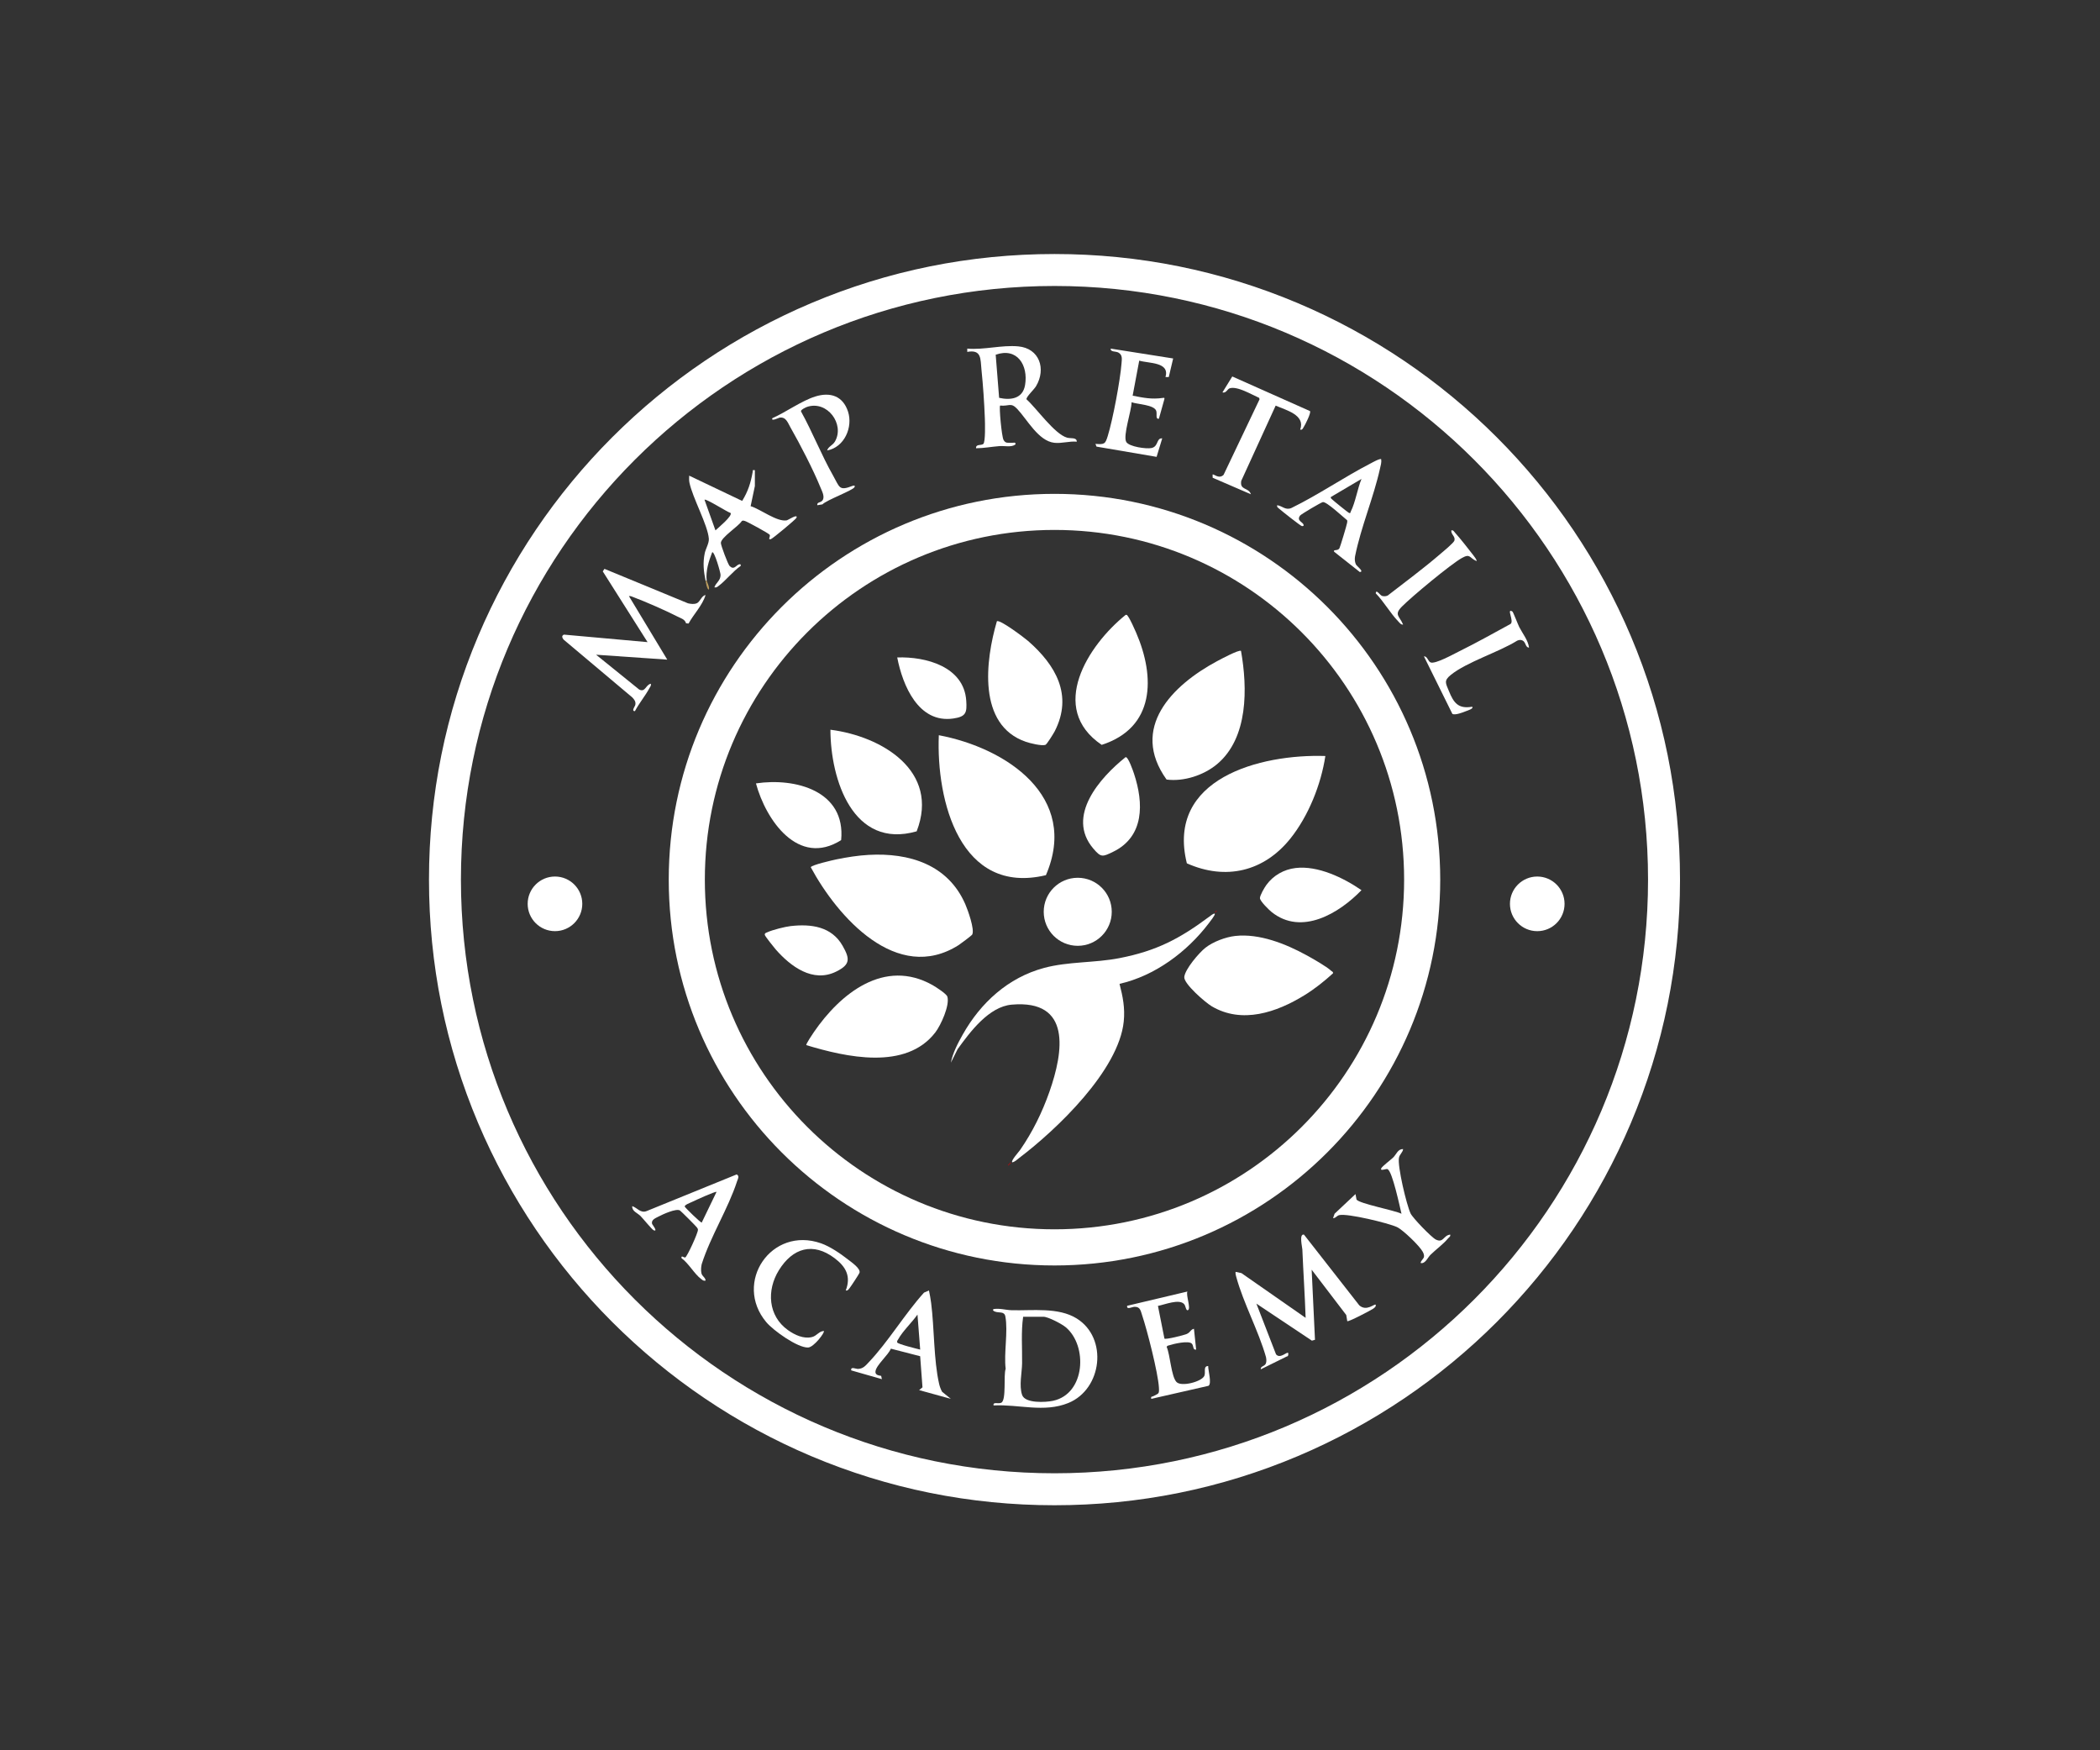
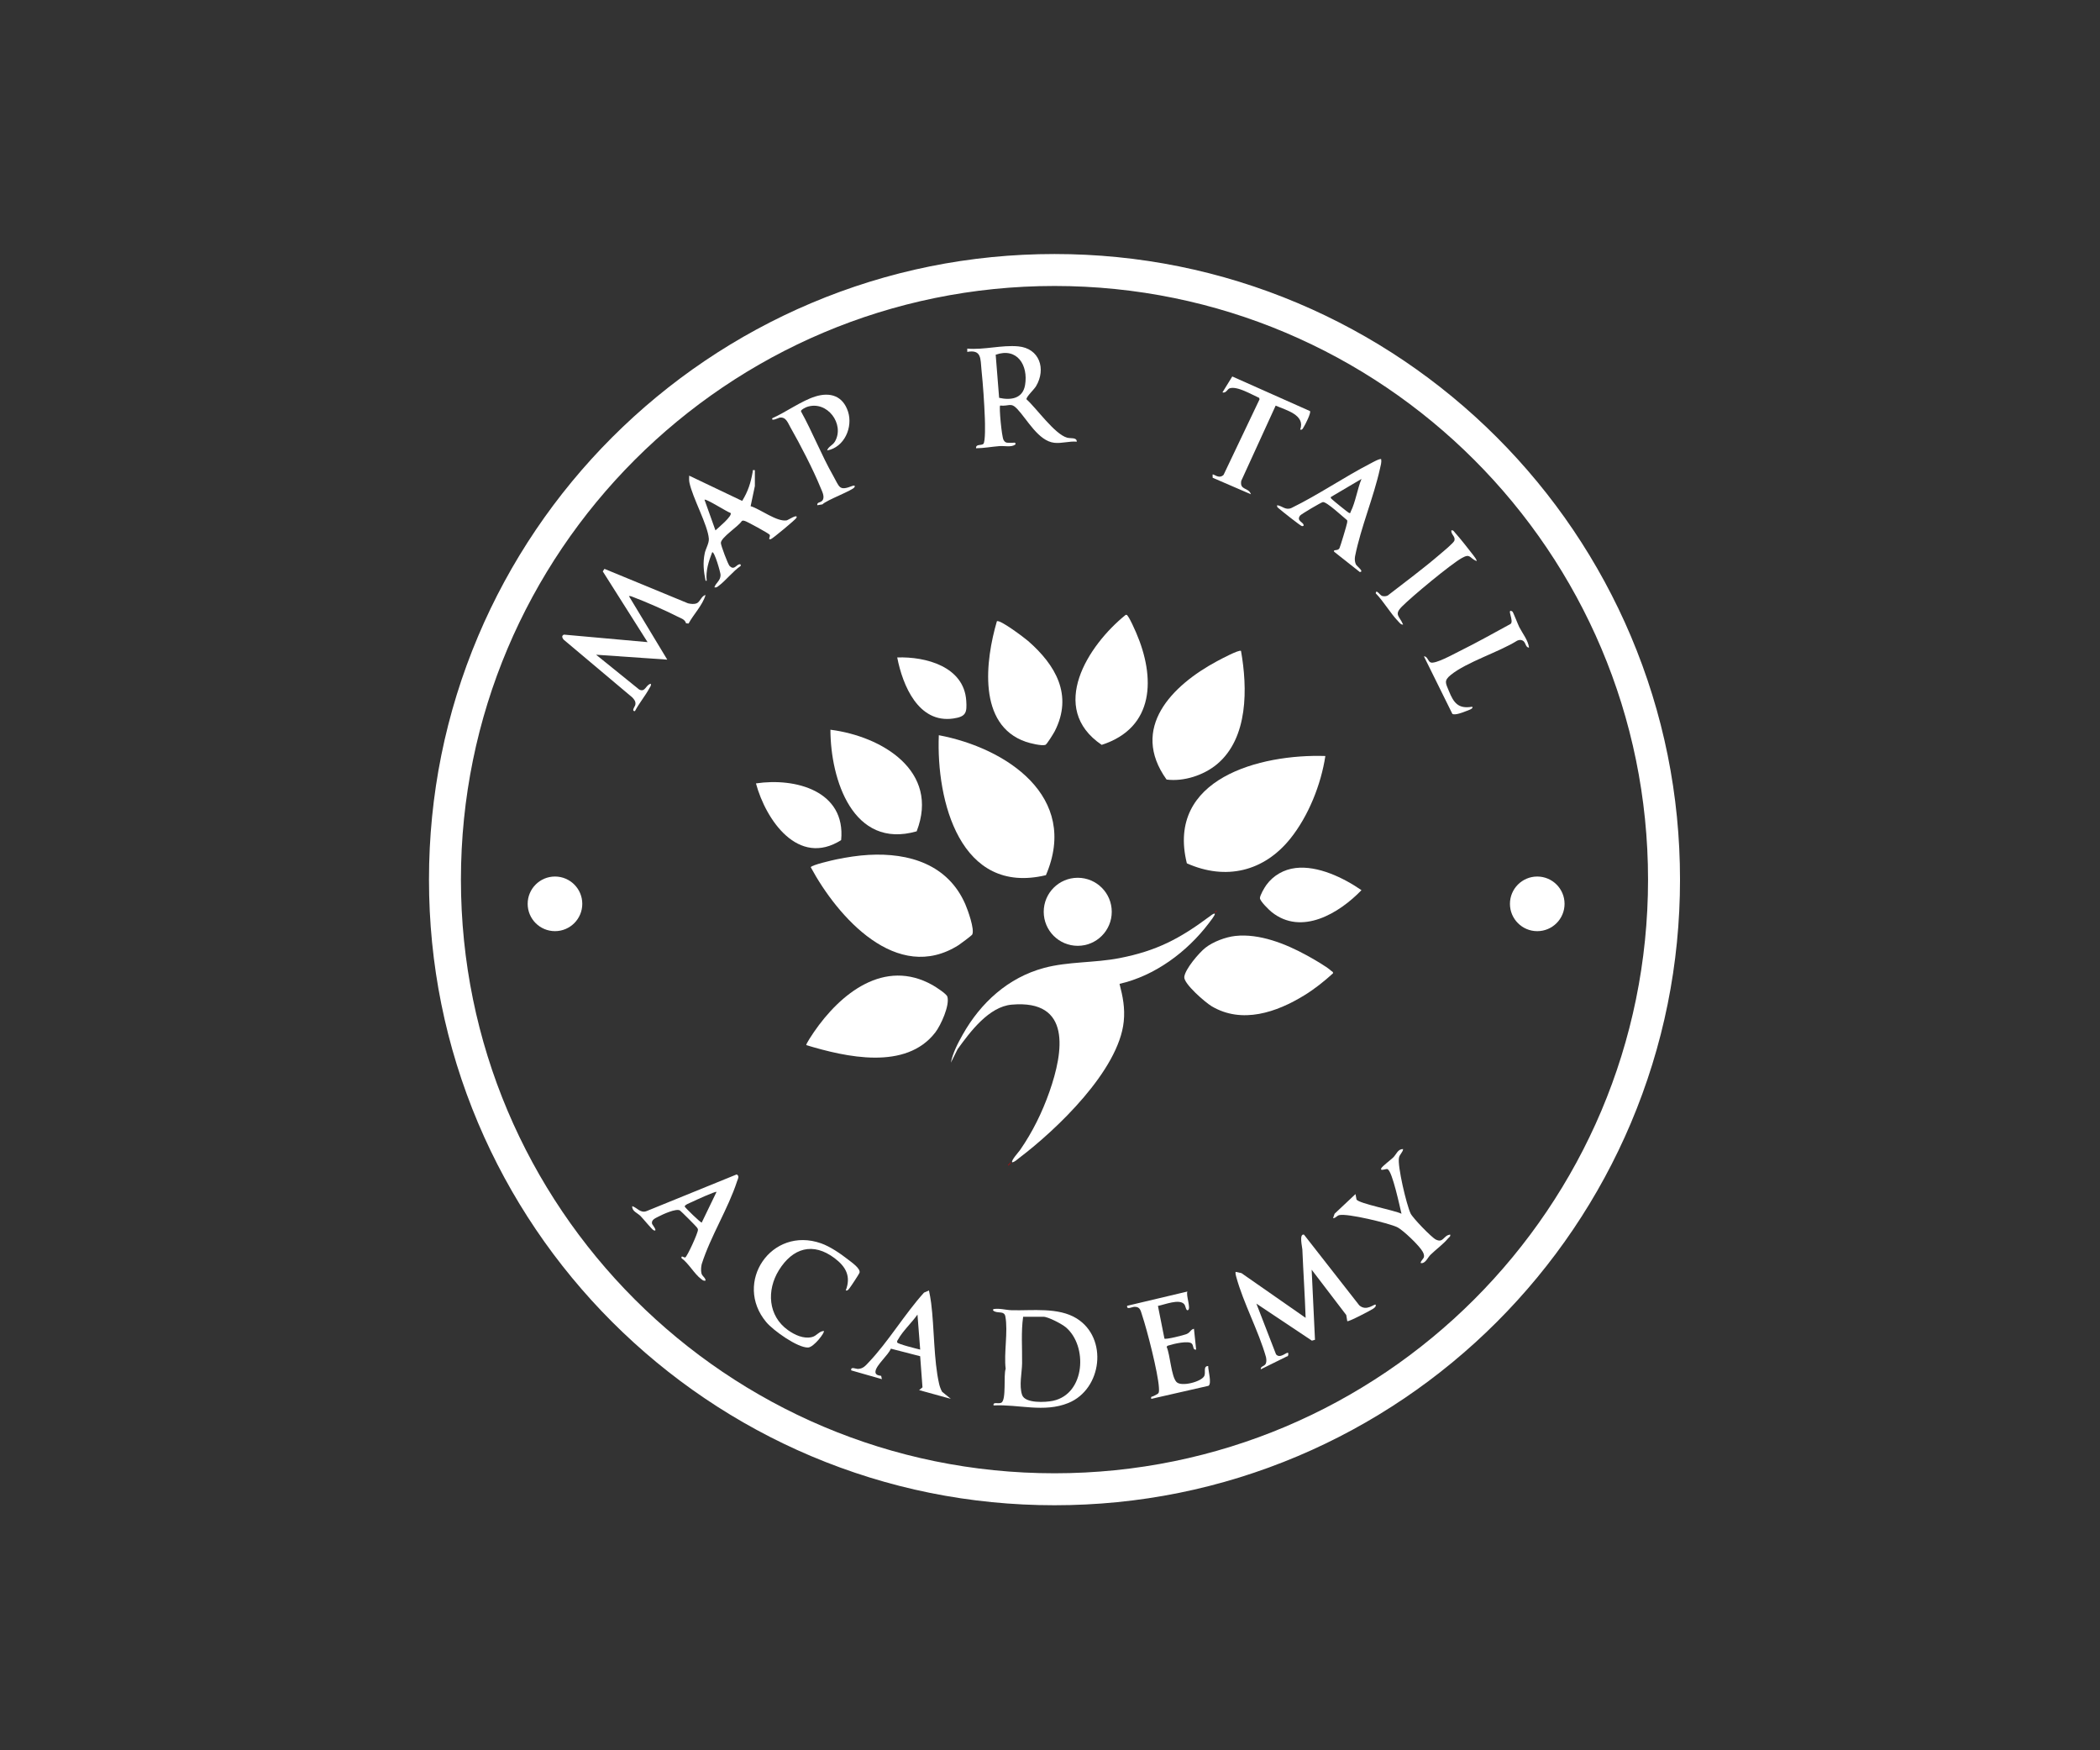
<svg xmlns="http://www.w3.org/2000/svg" width="180" height="150" viewBox="0 0 180 150" fill="none">
  <rect x="0" y="0" width="180" height="150" fill="#333333" stroke="none" />
  <g clip-path="url(#clip0_496_216)">
    <path d="M90.385 24.508C118.483 24.508 141.261 47.286 141.261 75.385C141.261 103.483 118.483 126.261 90.385 126.261C62.286 126.261 39.508 103.483 39.508 75.385C39.508 47.286 62.286 24.508 90.385 24.508ZM90.385 21.77C83.148 21.77 76.126 23.188 69.515 25.985C66.337 27.329 63.273 28.992 60.407 30.929C57.568 32.846 54.899 35.049 52.474 37.475C50.048 39.9 47.846 42.569 45.928 45.408C43.991 48.274 42.328 51.338 40.984 54.516C38.188 61.127 36.77 68.148 36.77 75.385C36.77 82.621 38.188 89.643 40.985 96.254C42.329 99.432 43.992 102.496 45.929 105.362C47.846 108.201 50.049 110.87 52.475 113.295C54.9 115.721 57.569 117.923 60.408 119.841C63.274 121.778 66.338 123.441 69.516 124.785C76.128 127.581 83.15 129 90.385 129C97.621 129 104.644 127.582 111.255 124.785C114.433 123.441 117.497 121.778 120.363 119.841C123.202 117.924 125.871 115.721 128.296 113.295C130.722 110.87 132.924 108.201 134.842 105.362C136.779 102.496 138.442 99.432 139.786 96.254C142.582 89.642 144.001 82.62 144.001 75.385C144.001 68.149 142.583 61.126 139.786 54.515C138.442 51.337 136.779 48.273 134.842 45.407C132.925 42.568 130.722 39.899 128.296 37.474C125.871 35.048 123.202 32.846 120.363 30.928C117.497 28.991 114.433 27.328 111.255 25.984C104.643 23.188 97.621 21.77 90.385 21.77Z" fill="white" />
    <path d="M85.164 120.448C85.094 120.101 85.565 120.342 85.822 120.215C86.278 119.989 85.999 117.842 86.2 117.31C86.034 115.961 86.417 114.102 86.173 112.818C86.084 112.353 85.625 112.543 85.279 112.402C85.167 112.356 85.044 112.285 85.164 112.189C85.682 112.102 86.225 112.274 86.709 112.286C88.493 112.335 90.71 112.013 92.289 112.994C94.994 114.677 94.469 119.059 91.57 120.238C89.483 121.086 87.326 120.336 85.164 120.447V120.448ZM87.698 112.846C87.512 114.151 87.626 115.512 87.608 116.838C87.597 117.641 87.335 118.755 87.611 119.55C87.865 120.283 89.62 120.186 90.257 120.05C93.045 119.454 93.241 115.326 91.35 113.745C91.012 113.461 89.838 112.846 89.434 112.846H87.698Z" fill="white" />
    <path d="M70.897 38.604C71.008 38.248 71.371 38.182 71.574 37.827C72.417 36.345 70.903 34.296 69.18 34.87C69.078 34.904 68.621 35.114 68.656 35.255C69.642 37.032 70.412 39.008 71.412 40.766C71.972 41.752 71.906 42.096 73.049 41.649C73.183 41.596 73.323 41.587 73.243 41.749C73.107 42.026 70.848 42.853 70.495 43.225L70.052 43.298C70.014 42.994 70.347 43.117 70.512 42.864C70.715 42.555 70.448 42.077 70.32 41.763C69.712 40.264 68.567 38.05 67.755 36.632C67.519 36.221 67.377 35.714 66.822 35.791C66.769 35.799 66.051 36.155 66.205 35.837C67.357 35.328 68.713 34.343 69.885 33.979C71.175 33.579 72.246 33.935 72.686 35.268C73.124 36.6 72.382 38.336 70.897 38.604Z" fill="white" />
-     <path d="M100.557 30.721L100.179 32.315H99.9C100.279 31.01 98.483 31.156 97.648 30.907L97.084 33.91C98.023 34.092 98.708 34.239 99.671 34.102C99.811 34.081 99.831 34.082 99.798 34.229L99.336 35.881C99.018 35.951 99.192 35.476 99.109 35.218C98.934 34.679 97.481 34.652 96.992 34.472C96.994 35.183 96.23 37.359 96.54 37.88C96.78 38.283 98.265 38.495 98.708 38.395C99.322 38.256 99.1 37.524 99.619 37.571L99.137 39.153L93.987 38.275L93.894 38.042C94.675 38.098 94.736 38.058 94.951 37.363C95.385 35.962 96.019 32.594 96.132 31.13C96.161 30.761 96.227 30.416 95.856 30.211C95.64 30.092 95.158 30.18 95.207 29.876L100.556 30.721H100.557Z" fill="white" />
    <path d="M72.493 110.593C72.958 109.392 72.511 108.562 71.545 107.833C69.679 106.422 67.945 106.953 66.764 108.855C65.699 110.571 65.824 112.772 67.544 113.995C68.121 114.405 68.87 114.759 69.59 114.589C70.01 114.49 70.194 114.084 70.616 114.067C70.727 114.177 69.751 115.474 69.257 115.484C68.341 115.501 66.281 114.022 65.687 113.317C62.833 109.924 66.114 105.05 70.383 106.556C71.145 106.825 72.033 107.427 72.671 107.929C72.959 108.156 73.809 108.727 73.667 109.088C73.618 109.213 72.93 110.259 72.815 110.401C72.726 110.51 72.663 110.627 72.493 110.594V110.593Z" fill="white" />
    <path d="M101.776 110.687C101.635 110.988 102.108 112.161 101.822 112.282C101.648 112.355 101.64 111.926 101.497 111.763C101.076 111.286 99.819 111.813 99.252 111.917L99.809 114.718C99.917 114.822 101.484 114.424 101.71 114.327C102.054 114.178 102.033 113.943 102.339 113.877L102.527 115.66C102.216 115.718 102.335 115.325 102.15 115.145C101.871 114.873 100.61 115.162 100.232 115.289C100.138 115.32 100.04 115.311 100.001 115.433C100.303 116.112 100.385 117.934 100.835 118.431C101.242 118.882 103.01 118.41 103.23 117.911C103.363 117.608 103.106 117.075 103.559 117.068C103.546 117.441 103.886 118.55 103.588 118.764L98.679 119.883C98.629 119.635 98.74 119.721 98.864 119.649C99.3 119.398 99.374 119.517 99.335 118.901C99.259 117.647 98.328 113.995 97.901 112.73C97.768 112.336 97.741 111.975 97.23 111.995C97.031 112.003 96.543 112.279 96.615 111.907L101.776 110.685V110.687Z" fill="white" />
    <path d="M47.57 79.8C48.862 79.8 49.91 78.752 49.91 77.459C49.91 76.167 48.862 75.119 47.57 75.119C46.277 75.119 45.229 76.167 45.229 77.459C45.229 78.752 46.277 79.8 47.57 79.8Z" fill="white" />
    <path d="M131.764 79.801C133.057 79.801 134.105 78.753 134.105 77.46C134.105 76.168 133.057 75.12 131.764 75.12C130.472 75.12 129.424 76.168 129.424 77.46C129.424 78.753 130.472 79.801 131.764 79.801Z" fill="white" />
    <path d="M117.919 111.814C117.953 112.005 117.798 112.082 117.67 112.174C117.505 112.292 115.559 113.315 115.48 113.222L115.393 112.698L112.428 108.813L112.713 114.82L112.449 114.895L107.69 111.721L109.373 116.065C109.715 116.488 110.303 115.83 110.411 115.945C110.433 115.969 110.459 116.257 110.293 116.251L108.065 117.352C108.034 117.05 108.424 117.121 108.515 116.816C108.566 116.648 108.545 116.465 108.511 116.296C107.862 114.023 106.588 111.701 105.97 109.451C105.929 109.301 105.885 109.158 105.907 108.999L106.409 109.106L111.911 112.94C111.845 110.984 111.712 109.033 111.63 107.075C111.621 106.868 111.332 105.712 111.77 105.808L116.508 111.866C117.14 112.428 117.804 111.707 117.919 111.815V111.814Z" fill="white" />
    <path d="M120.266 98.486C120.235 98.76 119.97 98.93 119.913 99.211C119.765 99.924 120.562 103.262 120.907 103.993C121.091 104.381 122.702 106.052 123.079 106.234C123.732 106.547 123.714 105.871 124.303 105.806C124.344 105.983 124.203 106.028 124.116 106.135C123.7 106.638 123.089 107.069 122.611 107.54C122.402 107.745 122.219 108.192 121.911 108.248C121.535 108.316 122.032 107.875 122.054 107.724C122.079 107.551 122.023 107.419 121.945 107.272C121.685 106.78 120.251 105.397 119.74 105.16C118.995 104.817 115.509 103.973 114.797 104.135C114.575 104.186 114.486 104.407 114.261 104.396L114.395 104.015L116.186 102.333L116.272 102.801C116.499 103.151 119.566 103.733 120.128 104.019C119.984 103.423 119.351 100.42 118.952 100.214C118.881 100.099 118.268 100.42 118.391 100.127C118.461 99.961 119.216 99.394 119.425 99.189C119.679 98.942 119.828 98.444 120.267 98.483L120.266 98.486Z" fill="white" />
    <path d="M129.64 52.414C129.701 52.453 130.129 53.564 130.226 53.75C130.512 54.298 130.984 54.882 131.059 55.497C130.737 55.501 130.8 55.025 130.494 54.886C130.332 54.812 130.202 54.84 130.045 54.905C128.472 55.89 125.734 56.724 124.349 57.845C123.736 58.34 123.921 58.556 124.191 59.222C124.598 60.226 124.991 60.774 126.179 60.567C126.372 60.722 125.736 60.915 125.664 60.944C125.402 61.05 124.713 61.32 124.488 61.179L122.05 56.249C122.354 56.234 122.388 56.663 122.615 56.767C123.003 56.945 124.598 56.054 125.055 55.829C126.543 55.094 128.006 54.274 129.464 53.479C129.826 53.26 129.073 52.056 129.641 52.414H129.64Z" fill="white" />
    <path d="M126.554 48.084C125.934 47.815 126.042 47.407 125.305 47.82C124.334 48.364 121.013 51.128 120.171 51.977C119.457 52.695 119.96 52.79 120.267 53.526C120.075 53.551 119.961 53.367 119.844 53.247C119.179 52.564 118.608 51.553 117.922 50.85C117.947 50.448 118.287 51.017 118.457 51.069C118.627 51.12 118.795 51.109 118.95 51.035C120.442 49.879 121.976 48.745 123.409 47.517C123.638 47.321 124.61 46.525 124.665 46.326C124.764 45.963 124.362 45.81 124.398 45.456C124.578 45.416 124.621 45.547 124.716 45.652C125.192 46.177 125.821 46.992 126.272 47.569C126.339 47.655 126.626 48.011 126.555 48.083L126.554 48.084Z" fill="white" />
    <path d="M79.625 110.594C79.7 110.948 79.767 111.315 79.813 111.674C80.088 113.828 80.027 116.542 80.495 118.594C80.547 118.822 80.638 119.072 80.752 119.276L81.503 119.885L78.782 119.133L79.07 118.896L78.871 116.229L76.359 115.581C76.142 116.128 75.12 116.973 75.042 117.514C74.997 117.822 75.28 117.877 75.528 117.912L75.591 118.195L72.964 117.443C72.892 117.08 73.36 117.328 73.559 117.317C73.996 117.29 74.19 117.035 74.468 116.743C76.141 114.983 77.553 112.6 79.202 110.777L79.627 110.593L79.625 110.594ZM78.874 115.661L78.641 112.659C78.196 113.301 77.347 114.109 76.995 114.768C76.947 114.857 76.864 114.92 76.904 115.048C76.942 115.185 78.595 115.595 78.874 115.661Z" fill="white" />
    <path d="M60.478 109.748C60.288 109.789 60.228 109.707 60.099 109.612C59.522 109.188 59.033 108.272 58.414 107.823C58.373 107.536 58.611 107.794 58.734 107.764C58.884 107.726 59.849 105.633 59.823 105.387C59.827 105.306 59.77 105.255 59.734 105.192C59.682 105.103 58.366 103.788 58.278 103.736C57.953 103.546 56.811 104.065 56.445 104.26C56.189 104.395 55.789 104.542 55.895 104.896C55.904 104.927 56.438 105.603 56.023 105.43C55.881 105.371 55.117 104.428 54.897 104.208C54.646 103.956 54.153 103.803 54.191 103.366C54.614 103.503 54.897 103.99 55.415 103.794L63.148 100.647C63.405 100.803 63.25 101.013 63.179 101.232C62.422 103.57 60.902 105.954 60.147 108.335C60.09 108.581 60.068 108.87 60.124 109.118C60.189 109.397 60.468 109.476 60.479 109.746L60.478 109.748ZM61.417 102.147C61.334 102.07 59.554 102.889 59.319 103.004C59.184 103.071 58.636 103.267 58.696 103.412C58.737 103.511 60.051 104.797 60.148 104.775L61.417 102.147Z" fill="white" />
    <path d="M92.296 37.853C91.65 37.791 91.019 38.018 90.372 37.948C89.004 37.797 88.051 35.954 87.183 35.037C86.635 34.459 86.476 34.837 85.726 34.756C85.621 34.861 85.857 37.412 86.018 37.703C86.198 38.026 86.412 37.927 86.71 37.95C86.856 37.961 87.083 37.854 87.039 38.088C86.689 38.359 86.115 38.198 85.68 38.23C85.01 38.281 84.336 38.411 83.661 38.416C83.638 38.034 84.081 38.2 84.28 38.05C84.478 37.901 84.43 36.207 84.415 35.831C84.367 34.544 84.261 32.987 84.128 31.706C84.03 30.756 84.155 29.934 82.908 30.157V29.876C84.348 30.001 85.851 29.553 87.278 29.684C89.093 29.851 89.689 31.607 88.804 33.096C88.628 33.392 87.936 34.025 87.987 34.222C88.851 34.996 90.395 37.209 91.467 37.509C91.782 37.597 92.299 37.46 92.295 37.853H92.296ZM85.638 34.094C86.638 34.32 87.667 34.17 87.863 32.997C88.149 31.295 87.184 29.75 85.345 30.4L85.639 34.094H85.638Z" fill="white" />
    <path d="M60.478 50.994C60.202 51.897 59.465 52.618 59.02 53.438L58.804 53.416C58.709 53.077 58.384 52.998 58.102 52.855C57.016 52.302 55.398 51.594 54.257 51.162C54.14 51.118 54.043 51.063 53.909 51.089L57.194 56.532L51.094 56.11L54.783 59.09C55.314 59.369 55.355 58.669 55.786 58.598C55.827 58.773 55.727 58.857 55.659 58.986C55.321 59.62 54.766 60.285 54.424 60.943C54.082 60.962 54.436 60.529 54.457 60.404C54.507 60.115 54.378 59.968 54.195 59.767L48.309 54.815C48.188 54.66 48.111 54.48 48.34 54.387L55.505 55.031L51.666 48.968L51.81 48.751L58.973 51.705C59.219 51.758 59.487 51.8 59.728 51.698C60.005 51.581 60.146 51.032 60.48 50.997L60.478 50.994Z" fill="white" />
    <path d="M60.479 49.773C60.312 48.948 60.233 48.239 60.408 47.403C60.489 47.02 60.784 46.555 60.758 46.17C60.674 45.005 59.361 42.663 59.093 41.351C59.053 41.156 59.07 40.959 59.072 40.763L63.614 42.929C64.121 42.108 64.349 41.379 64.518 40.435C64.546 40.279 64.459 40.275 64.703 40.294V41.655L64.339 43.38C65.177 43.624 66.597 44.757 67.449 44.592C67.534 44.575 68.424 43.991 68.269 44.376C68.215 44.509 66.206 46.181 66.065 46.209C65.78 46.268 66.056 45.992 65.976 45.833C65.923 45.723 64.018 44.69 63.859 44.651C63.759 44.626 63.678 44.583 63.581 44.656C63.283 45.126 61.794 46.053 61.788 46.532C61.785 46.736 62.401 48.379 62.541 48.511C62.925 48.875 63.074 48.452 63.345 48.367C63.475 48.327 63.514 48.378 63.483 48.505C62.836 48.941 62.197 49.769 61.611 50.2C61.483 50.295 61.421 50.377 61.232 50.336C61.368 49.926 61.76 49.775 61.763 49.274C61.764 49.066 61.227 47.196 61.044 47.333C60.742 48.106 60.479 48.926 60.574 49.773H60.48H60.479ZM62.626 43.965C62.31 43.869 60.511 42.709 60.386 42.828L61.325 45.455C61.556 45.235 62.782 44.233 62.627 43.965H62.626Z" fill="white" />
-     <path d="M60.573 49.773C60.577 49.812 60.914 50.519 60.714 50.525C60.553 50.304 60.531 50.03 60.479 49.773H60.573Z" fill="#BD9E5F" />
-     <path d="M123.448 75.387C123.448 93.647 108.645 108.451 90.384 108.451C72.124 108.451 57.321 93.647 57.321 75.387C57.321 57.127 72.124 42.324 90.384 42.324C108.645 42.324 123.448 57.127 123.448 75.387ZM120.353 75.384C120.353 58.833 106.936 45.415 90.384 45.415C73.833 45.415 60.415 58.833 60.415 75.384C60.415 91.936 73.833 105.353 90.384 105.353C106.936 105.353 120.353 91.936 120.353 75.384Z" fill="white" />
    <path d="M113.602 64.79C113.233 67.229 112.153 69.937 110.596 71.875C108.331 74.693 105.065 75.474 101.73 73.987C99.927 66.705 108.035 64.608 113.602 64.79Z" fill="white" />
    <path d="M74.445 73.265C77.939 73.068 81.257 74.091 82.74 77.491C82.957 77.99 83.555 79.647 83.335 80.09C83.296 80.169 82.332 80.892 82.173 80.993C76.878 84.351 71.795 78.586 69.494 74.323C69.535 74.134 71.41 73.706 71.726 73.642C72.614 73.462 73.54 73.316 74.446 73.265H74.445Z" fill="white" />
    <path d="M89.65 75.003C82.298 76.764 80.239 68.628 80.47 63.008C86.253 64.099 92.546 68.272 89.65 75.003Z" fill="white" />
    <path d="M105.887 80.211C107.948 79.987 110.199 80.884 111.976 81.857C112.501 82.144 113.706 82.827 114.104 83.201C114.172 83.265 114.29 83.282 114.256 83.415C113.498 84.105 112.685 84.753 111.811 85.291C109.432 86.759 106.45 87.781 103.848 86.23C103.317 85.914 101.451 84.305 101.51 83.728C101.578 83.051 102.781 81.646 103.327 81.219C103.985 80.704 105.057 80.301 105.887 80.211Z" fill="white" />
    <path d="M106.372 55.784C106.932 58.947 107.01 63.245 104.312 65.495C103.181 66.439 101.465 67 99.992 66.808C96.82 62.386 100.471 58.73 104.309 56.669C104.597 56.514 106.212 55.649 106.372 55.783V55.784Z" fill="white" />
    <path d="M69.114 89.569C69.051 89.501 69.654 88.61 69.75 88.469C72.033 85.134 75.807 82.102 79.937 84.425C80.199 84.573 81.131 85.17 81.202 85.412C81.423 86.155 80.645 87.859 80.174 88.474C77.651 91.762 72.51 90.596 69.115 89.569H69.114Z" fill="white" />
    <path d="M85.446 53.246C85.673 53.045 87.821 54.669 88.123 54.933C90.482 56.993 91.99 59.566 90.407 62.666C90.311 62.853 89.73 63.794 89.607 63.836C89.29 63.945 88.281 63.695 87.93 63.574C83.756 62.133 84.474 56.578 85.446 53.246Z" fill="white" />
    <path d="M96.489 52.692C96.612 52.667 96.641 52.759 96.696 52.835C96.893 53.109 97.232 53.871 97.381 54.215C99.037 58.043 98.994 62.364 94.431 63.835C89.806 60.703 93.242 55.305 96.489 52.692Z" fill="white" />
    <path d="M78.572 71.245C73.107 72.811 71.187 66.801 71.179 62.538C75.586 63.097 80.571 66.072 78.572 71.245Z" fill="white" />
-     <path d="M96.479 64.888C96.7 64.838 97.124 66.073 97.203 66.313C98.032 68.822 98.105 71.697 95.397 73.006C94.492 73.444 94.37 73.498 93.708 72.718C91.348 69.943 94.296 66.632 96.479 64.888Z" fill="white" />
    <path d="M111.048 74.39C112.956 74.16 115.167 75.231 116.698 76.288C114.79 78.267 111.566 80.215 109.002 78.166C108.776 77.986 107.983 77.215 107.994 76.962C108.006 76.708 108.385 76.061 108.55 75.835C109.144 75.022 110.044 74.511 111.047 74.39H111.048Z" fill="white" />
    <path d="M72.098 71.999C68.421 74.325 65.645 70.278 64.796 67.138C68.182 66.631 72.505 67.779 72.098 71.999Z" fill="white" />
    <path d="M104.122 78.307C104.201 78.384 103.683 79.028 103.597 79.142C101.732 81.588 98.995 83.626 95.96 84.317C96.244 85.413 96.438 86.389 96.321 87.54C95.899 91.722 90.58 96.8 87.366 99.233C87.189 99.367 86.978 99.582 86.76 99.612C86.634 99.474 87.318 98.725 87.437 98.554C88.507 97.01 89.329 95.334 89.953 93.561C91.149 90.152 91.878 85.642 86.715 86.099C84.754 86.272 83.153 88.435 82.081 89.913L81.504 91.072C81.652 90.262 82.115 89.38 82.52 88.663C84.056 85.934 86.409 83.783 89.482 82.954C91.564 82.393 93.804 82.531 95.96 82.111C99.131 81.493 101.124 80.446 103.664 78.551C103.747 78.49 104.053 78.239 104.123 78.308L104.122 78.307Z" fill="white" />
    <path d="M92.378 81.057C93.988 81.057 95.293 79.752 95.293 78.141C95.293 76.531 93.988 75.226 92.378 75.226C90.768 75.226 89.462 76.531 89.462 78.141C89.462 79.752 90.768 81.057 92.378 81.057Z" fill="white" />
    <path d="M76.904 56.344C79.352 56.258 82.626 57.127 82.821 60.048C82.89 61.078 82.805 61.416 81.715 61.576C78.723 62.012 77.369 58.741 76.905 56.344H76.904Z" fill="white" />
-     <path d="M67.778 79.365C69.537 79.166 71.285 79.404 72.226 81.059C72.859 82.174 72.891 82.663 71.677 83.264C69.666 84.26 67.758 82.815 66.482 81.358C66.34 81.196 65.57 80.229 65.555 80.124C65.531 79.96 65.667 79.945 65.775 79.894C66.203 79.692 67.301 79.417 67.778 79.364V79.365Z" fill="white" />
    <path d="M104.265 78.026C104.358 78.088 104.221 78.15 104.169 78.21L104.125 78.166L104.265 78.026Z" fill="#A70F14" />
    <path d="M86.619 99.613L86.385 99.847L86.43 99.891L86.663 99.657L86.619 99.613Z" fill="#A70F14" />
    <path d="M112.285 35.229C112.399 35.365 111.866 36.423 111.743 36.604C111.662 36.725 111.637 36.861 111.444 36.82C111.916 35.543 110.19 35.144 109.343 34.761L106.393 41.21C106.246 42.041 107.025 41.747 107.22 42.359L103.942 40.943L103.936 40.671C104.018 40.579 104.475 41.096 104.878 40.695L107.96 34.224L107.931 34.099C107.312 33.831 106.067 33.074 105.409 33.274C105.195 33.34 105.099 33.72 104.78 33.63L105.624 32.264L112.285 35.23V35.229Z" fill="white" />
    <path d="M118.388 39.356C118.429 39.633 118.346 39.882 118.288 40.146C117.736 42.645 116.657 45.145 116.148 47.674C116.11 47.905 116.118 48.123 116.207 48.342C116.289 48.543 116.97 48.986 116.557 49.024L114.354 47.285C114.255 47.049 114.652 47.25 114.808 46.99C114.869 46.89 115.441 44.992 115.463 44.821C115.474 44.741 115.497 44.665 115.467 44.583C115.133 44.319 113.71 42.984 113.39 43.029C113.239 43.05 111.525 44.064 111.437 44.183C111.122 44.606 111.634 44.73 111.724 44.941C111.776 45.064 111.703 45.105 111.583 45.082C111.462 45.059 109.868 43.797 109.668 43.617C109.564 43.522 109.433 43.478 109.472 43.298C109.919 43.358 110.189 43.757 110.695 43.534C113.015 42.402 115.196 40.892 117.48 39.715C117.624 39.64 118.298 39.26 118.387 39.356H118.388ZM116.699 41.045L114.072 42.595C114.042 42.717 114.148 42.756 114.215 42.827C114.304 42.922 115.539 43.918 115.622 43.954C115.771 44.018 115.749 43.901 115.781 43.837C116.178 43.057 116.354 41.878 116.699 41.046V41.045Z" fill="white" />
  </g>
  <defs>
    <clipPath id="clip0_496_216">
      <rect width="107.23" height="107.23" fill="white" transform="translate(36.77 21.77)" />
    </clipPath>
  </defs>
</svg>